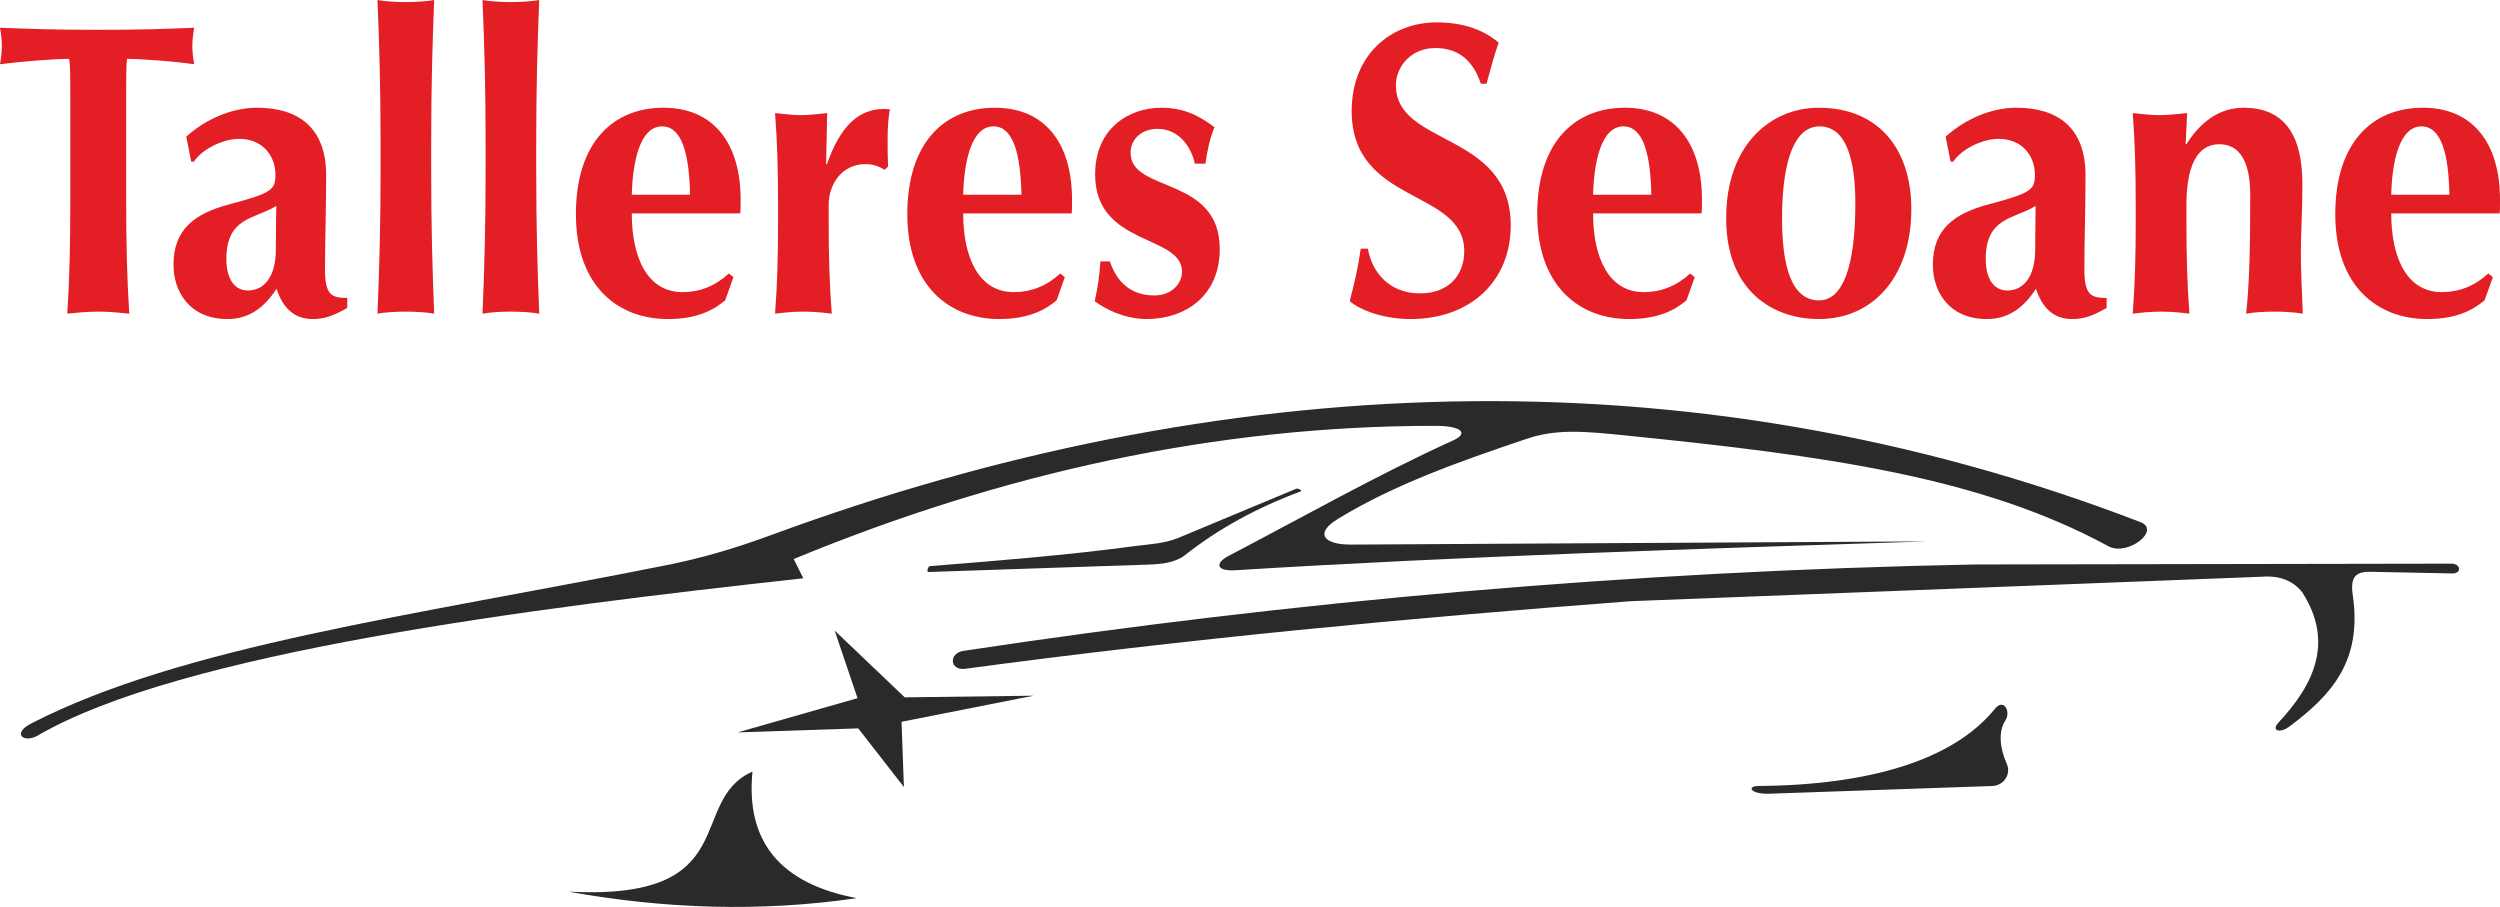
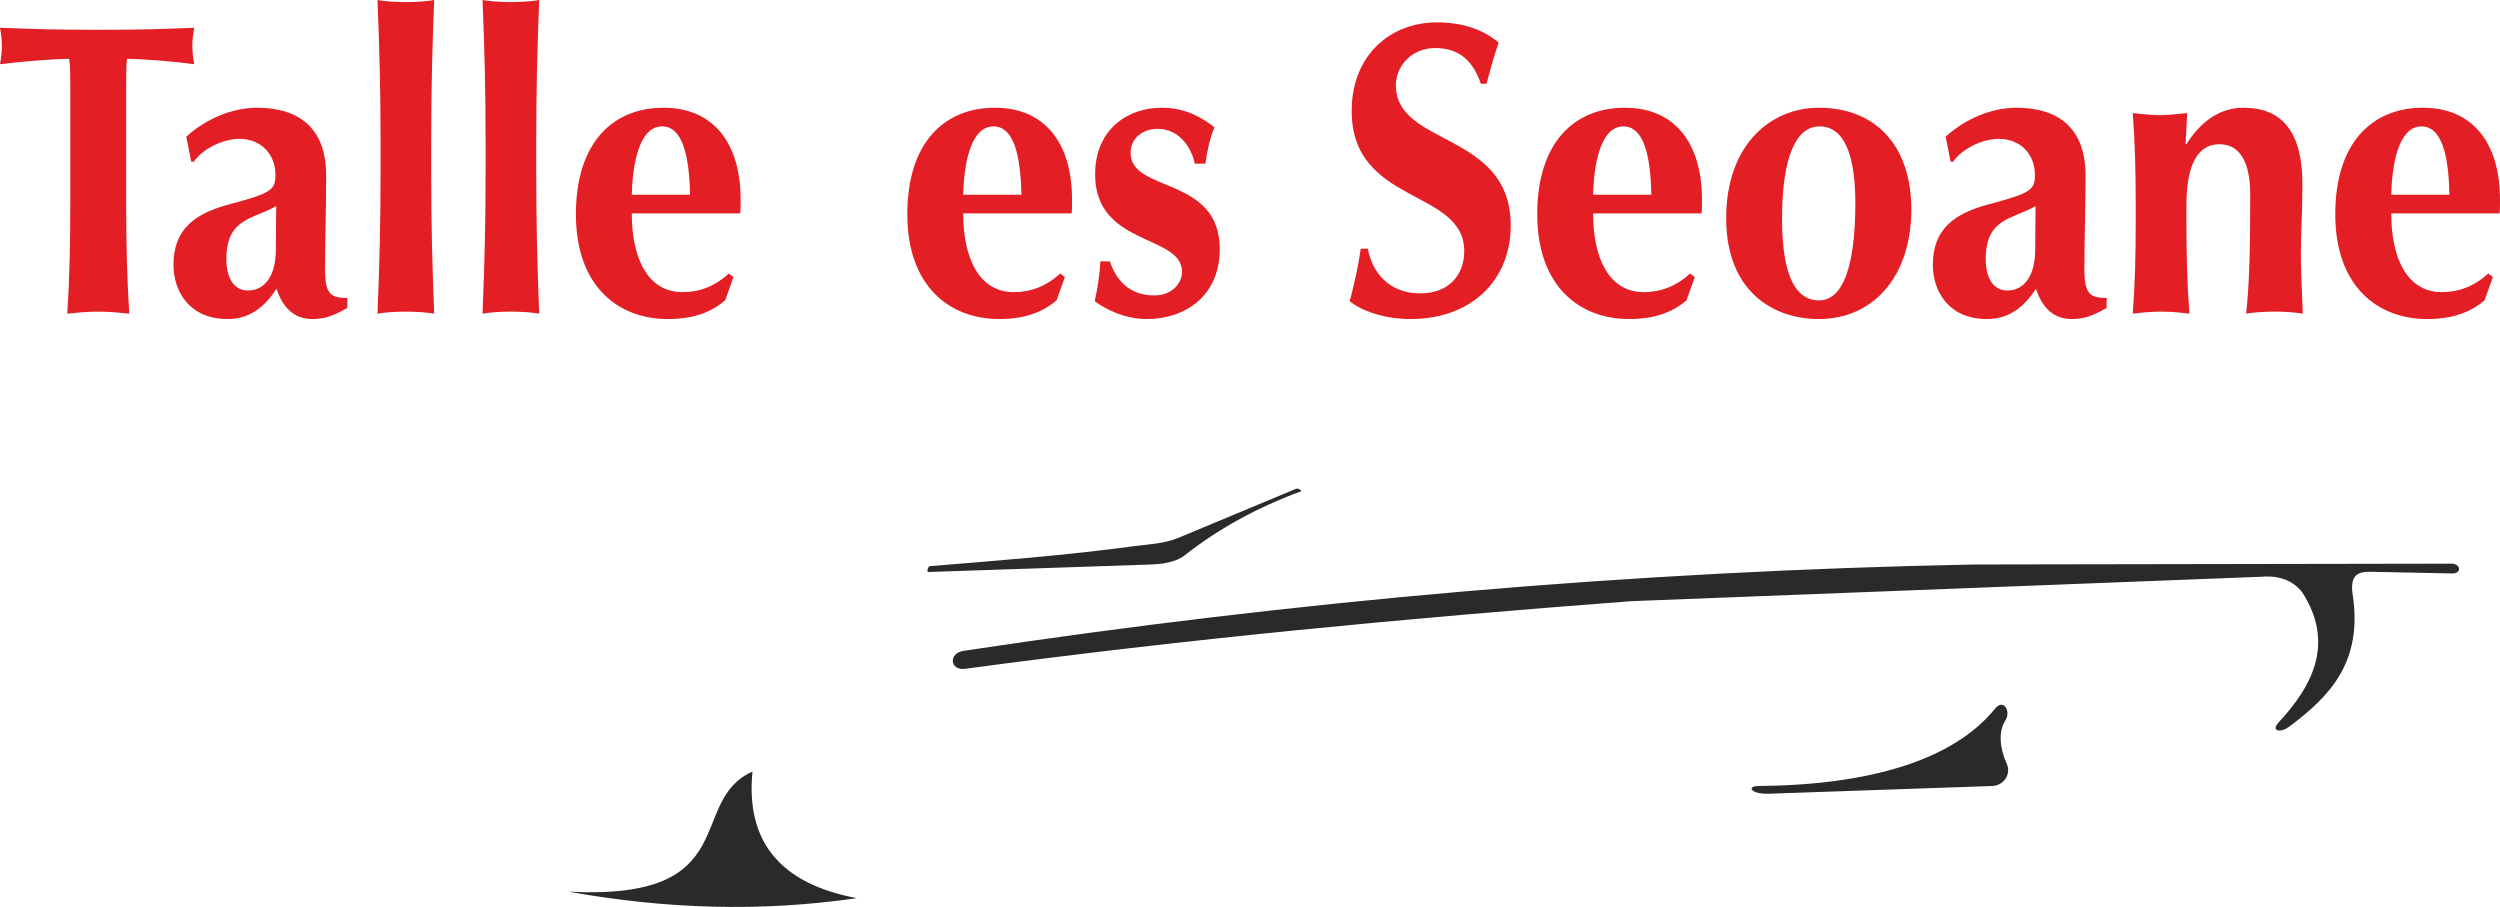
<svg xmlns="http://www.w3.org/2000/svg" xml:space="preserve" width="60.686mm" height="22.015mm" version="1.1" style="shape-rendering:geometricPrecision; text-rendering:geometricPrecision; image-rendering:optimizeQuality; fill-rule:evenodd; clip-rule:evenodd" viewBox="0 0 24253 8798">
  <defs>
    <style type="text/css">
   
    .fil0 {fill:#2B2A29}
    .fil1 {fill:#E31E24;fill-rule:nonzero}
   
  </style>
  </defs>
  <g id="Capa_x0020_1">
-     <path class="fil0" d="M305 7017c1467,-752 3675,-1039 6149,-1532 342,-68 659,-158 1051,-303 4279,-1573 8831,-1820 13260,-117 202,78 -124,335 -311,234 -1241,-675 -2757,-880 -4687,-1075 -384,-39 -662,-66 -950,31 -679,228 -1302,451 -1838,779 -231,141 -135,250 125,249l5590 -31c-2237,73 -4473,142 -6712,280 -179,11 -202,-67 -62,-140 712,-372 1433,-781 2180,-1121 152,-69 74,-140 -171,-140 -2138,-2 -4216,461 -6229,1292l93 187c-2648,290 -6046,720 -7428,1526 -131,76 -257,-18 -60,-119z" />
    <path class="fil0" d="M9006 5549l2137 -72c122,-4 257,-17 353,-92 325,-256 695,-459 1125,-619 16,-6 -30,-32 -46,-25l-1144 477c-135,56 -281,61 -426,80 -667,90 -1331,141 -1983,194 -20,2 -35,57 -16,57z" />
-     <polygon class="fil0" points="8097,6117 8319,6773 7156,7105 8326,7066 8769,7635 8746,7002 10027,6749 8777,6765 " />
    <path class="fil0" d="M9347 6314c3209,-485 6479,-774 9815,-838l4619 -8c94,0 102,97 8,95l-791 -16c-121,-2 -203,28 -174,222 97,646 -210,978 -617,1281 -88,65 -177,40 -103,-40 348,-374 539,-783 230,-1265 -90,-114 -222,-164 -396,-150l-6114 237c-2154,163 -4308,366 -6461,656 -149,20 -164,-151 -16,-174z" />
    <path class="fil0" d="M5515 8650c933,168 1865,199 2798,63 -743,-139 -1080,-548 -1013,-1228 -645,288 -70,1255 -1785,1165z" />
    <path class="fil0" d="M17062 7625c1068,-9 1886,-248 2292,-750 84,-105 157,28 101,114 -70,107 -56,268 13,420 46,104 -31,212 -140,216l-2165 75c-178,7 -225,-75 -101,-75z" />
    <path class="fil1" d="M682 1929c0,451 -7,760 -29,1114 80,-8 179,-20 300,-20 121,0 220,12 301,20 -22,-354 -30,-663 -30,-1114l0 -1004c0,-153 0,-298 8,-354 146,0 454,24 652,52 -11,-60 -18,-117 -18,-177 0,-60 7,-116 18,-177 -311,12 -476,20 -931,20 -454,0 -619,-8 -953,-20 11,61 18,117 18,177 0,60 -7,117 -18,177 220,-28 528,-52 671,-52 11,56 11,201 11,354l0 1004z" />
    <path id="1" class="fil1" d="M1855 1568l26 0c73,-113 271,-221 440,-221 219,0 351,156 351,349 0,145 -36,177 -447,286 -330,88 -542,237 -542,587 0,257 154,526 524,526 223,0 363,-124 476,-293 59,181 169,293 349,293 113,0 198,-28 337,-108l0 -97c-150,0 -216,-24 -216,-277 0,-290 11,-571 11,-913 0,-474 -283,-655 -671,-655 -231,0 -488,101 -686,281l48 242zm821 852c0,261 -110,398 -271,398 -128,0 -209,-109 -209,-306 0,-406 275,-386 484,-514 0,92 -4,189 -4,422z" />
    <path id="2" class="fil1" d="M3692 1652c0,527 -11,937 -30,1391 62,-12 169,-20 275,-20 106,0 213,8 275,20 -18,-454 -29,-864 -29,-1391l0 -261c0,-527 11,-937 29,-1391 -62,12 -169,20 -275,20 -106,0 -213,-8 -275,-20 19,454 30,864 30,1391l0 261z" />
    <path id="3" class="fil1" d="M4711 1652c0,527 -11,937 -30,1391 63,-12 169,-20 275,-20 107,0 213,8 275,20 -18,-454 -29,-864 -29,-1391l0 -261c0,-527 11,-937 29,-1391 -62,12 -168,20 -275,20 -106,0 -212,-8 -275,-20 19,454 30,864 30,1391l0 261z" />
    <path id="4" class="fil1" d="M6129 1889c8,-313 77,-663 294,-663 190,0 264,261 271,663l-565 0zm1052 181c4,-28 4,-64 4,-133 0,-558 -271,-892 -748,-892 -491,0 -850,338 -850,1033 0,704 414,1017 891,1017 275,0 436,-80 557,-181l80 -225 -44 -36c-131,121 -282,181 -450,181 -338,0 -492,-330 -492,-764l1052 0z" />
-     <path id="5" class="fil1" d="M8025 1097c-85,8 -169,20 -253,20 -85,0 -169,-12 -253,-20 22,282 29,567 29,893l0 160c0,326 -7,611 -29,893 66,-8 161,-20 275,-20 113,0 212,12 275,20 -22,-282 -30,-567 -30,-893l0 -160c0,-213 136,-398 356,-398 77,0 139,24 187,56l33 -32c-4,-93 -4,-185 -4,-265 0,-125 7,-209 22,-290 -18,0 -37,-4 -59,-4 -245,0 -425,169 -553,539l-7 -8 11 -491z" />
    <path id="6" class="fil1" d="M9344 1889c8,-313 77,-663 294,-663 190,0 263,261 271,663l-565 0zm1052 181c4,-28 4,-64 4,-133 0,-558 -271,-892 -748,-892 -491,0 -850,338 -850,1033 0,704 414,1017 891,1017 274,0 436,-80 557,-181l80 -225 -44 -36c-132,121 -282,181 -451,181 -337,0 -491,-330 -491,-764l1052 0z" />
    <path id="7" class="fil1" d="M10675 2536c-7,129 -26,258 -55,386 103,77 290,173 506,173 363,0 707,-217 707,-679 0,-712 -865,-543 -865,-933 0,-140 114,-233 261,-233 230,0 337,209 362,338l103 0c15,-117 44,-249 88,-354 -165,-125 -315,-189 -517,-189 -304,0 -641,193 -641,647 0,700 843,579 843,945 0,112 -99,229 -268,229 -256,0 -374,-161 -432,-330l-92 0z" />
    <path id="8" class="fil1" d="M14421 812c48,-177 74,-273 118,-398 -140,-121 -338,-197 -601,-197 -437,0 -825,306 -825,860 0,913 1092,752 1092,1359 0,225 -143,410 -429,410 -297,0 -465,-201 -506,-434l-69 0c-26,181 -59,325 -107,510 107,89 327,173 591,173 583,0 971,-370 971,-908 0,-913 -1114,-764 -1114,-1359 0,-193 157,-362 381,-362 224,0 366,117 443,346l55 0z" />
    <path id="9" class="fil1" d="M15455 1889c8,-313 77,-663 294,-663 190,0 263,261 271,663l-565 0zm1052 181c4,-28 4,-64 4,-133 0,-558 -271,-892 -748,-892 -491,0 -850,338 -850,1033 0,704 414,1017 891,1017 274,0 436,-80 557,-181l80 -225 -44 -36c-132,121 -282,181 -451,181 -337,0 -491,-330 -491,-764l1052 0z" />
    <path id="10" class="fil1" d="M16746 2118c0,712 461,977 898,977 528,0 898,-410 898,-1065 0,-603 -334,-985 -898,-985 -462,0 -898,354 -898,1073zm1253 -148c0,623 -124,944 -352,944 -271,0 -359,-341 -359,-792 0,-607 139,-896 363,-896 242,0 348,281 348,744z" />
    <path id="11" class="fil1" d="M18923 1568l26 0c73,-113 271,-221 440,-221 220,0 352,156 352,349 0,145 -37,177 -448,286 -330,88 -542,237 -542,587 0,257 154,526 524,526 224,0 363,-124 477,-293 58,181 168,293 348,293 114,0 198,-28 337,-108l0 -97c-150,0 -216,-24 -216,-277 0,-290 11,-571 11,-913 0,-474 -282,-655 -671,-655 -231,0 -488,101 -686,281l48 242zm821 852c0,261 -110,398 -271,398 -128,0 -209,-109 -209,-306 0,-406 275,-386 484,-514 0,92 -4,189 -4,422z" />
    <path id="12" class="fil1" d="M21218 1097c-95,8 -180,20 -268,20 -88,0 -172,-12 -260,-20 22,282 29,567 29,893l0 160c0,326 -7,611 -29,893 66,-8 161,-20 275,-20 114,0 213,12 275,20 -22,-282 -29,-567 -29,-893l0 -160c0,-370 99,-591 319,-591 190,0 300,157 300,490 0,479 -7,864 -40,1154 62,-12 168,-20 275,-20 106,0 212,8 275,20 -8,-205 -19,-414 -19,-583 0,-209 15,-402 15,-675 0,-515 -205,-740 -572,-740 -231,0 -418,137 -553,354l-8 0 15 -302z" />
    <path id="13" class="fil1" d="M23198 1889c7,-313 77,-663 293,-663 190,0 264,261 271,663l-564 0zm1052 181c3,-28 3,-64 3,-133 0,-558 -271,-892 -748,-892 -491,0 -850,338 -850,1033 0,704 414,1017 891,1017 275,0 436,-80 557,-181l81 -225 -44 -36c-132,121 -283,181 -451,181 -338,0 -491,-330 -491,-764l1052 0z" />
  </g>
</svg>